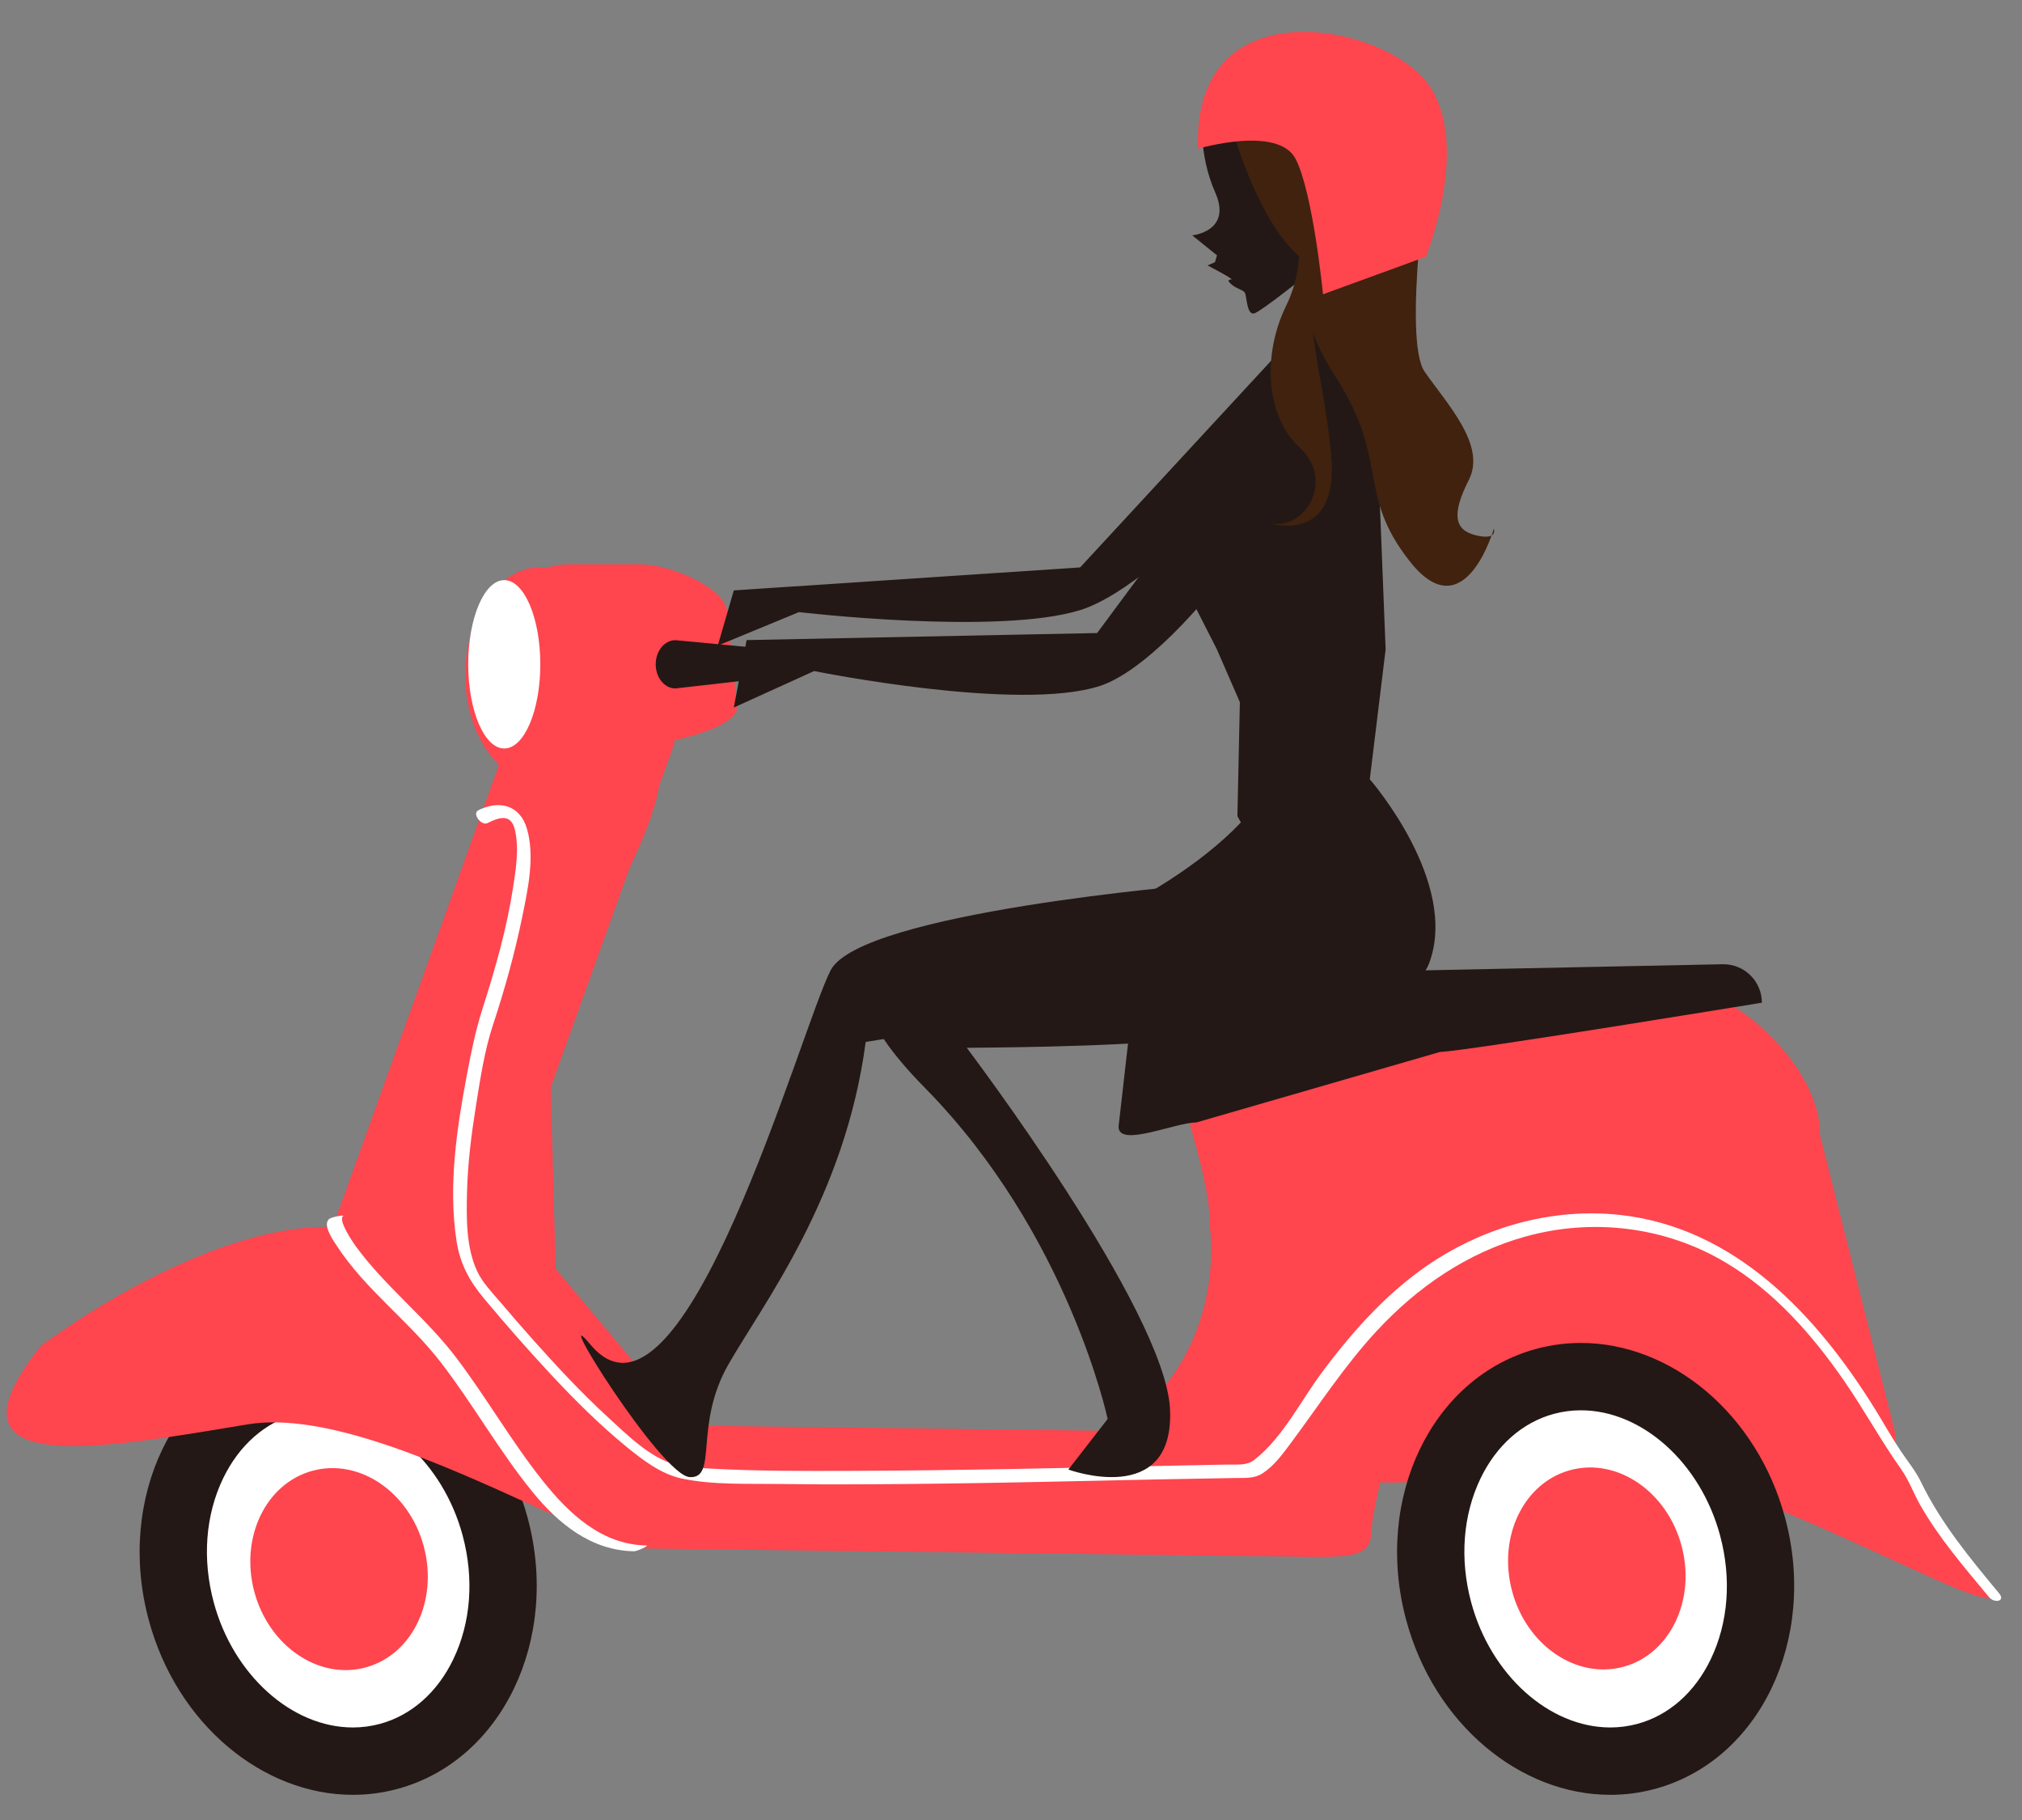
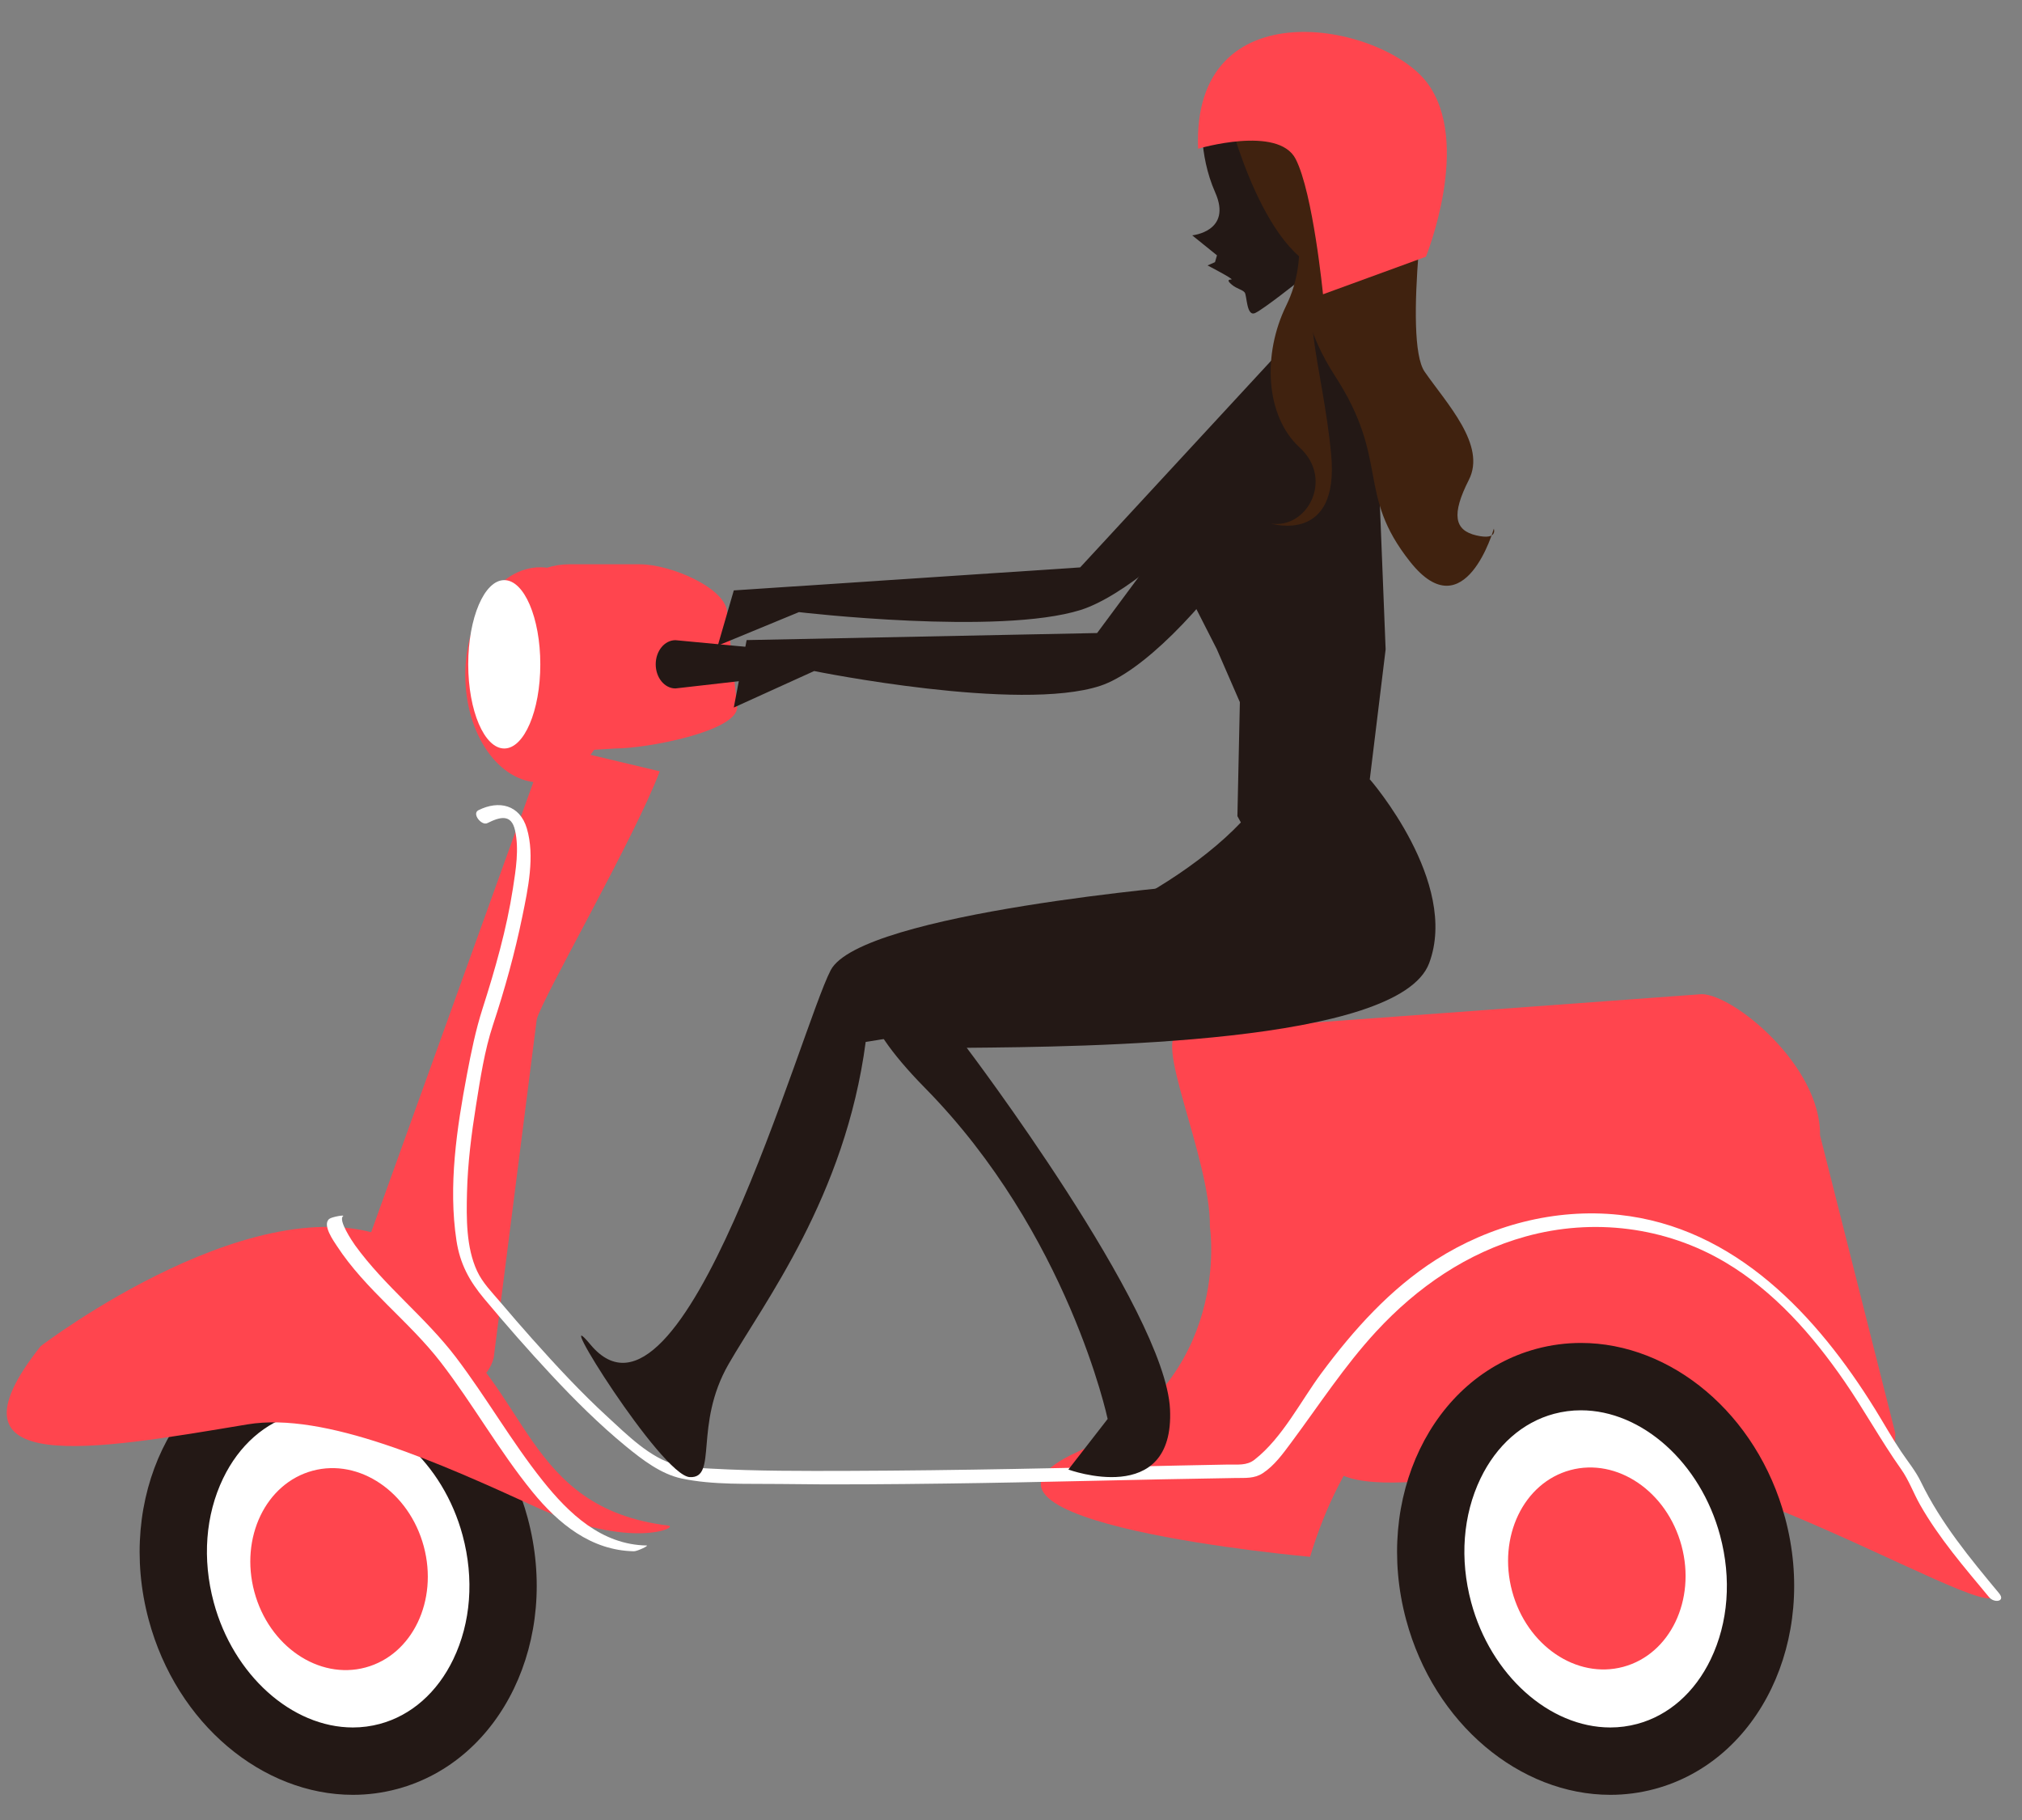
<svg xmlns="http://www.w3.org/2000/svg" version="1.1" id="レイヤー_1" x="0px" y="0px" width="300px" height="270px" viewBox="0 0 300 270" enable-background="new 0 0 300 270" xml:space="preserve">
  <rect x="0" y="0" width="300" height="270" fill="#808080" stroke="none" />
  <g>
    <g>
      <g>
        <path fill="#FFFFFF" d="M52.357,261.27c-11.293,0-22.007-9.364-25.473-22.267c-4.121-15.344,2.974-30.633,15.816-34.081     c1.725-0.465,3.505-0.698,5.291-0.698c11.294,0,22.007,9.364,25.474,22.267c2.033,7.565,1.425,15.321-1.71,21.836     c-3.013,6.262-8.022,10.61-14.105,12.245C55.924,261.034,54.144,261.27,52.357,261.27z" />
        <path fill="#231815" d="M47.992,209.22c9.074,0,17.758,7.807,20.648,18.566c1.722,6.411,1.229,12.937-1.387,18.373     c-2.372,4.932-6.244,8.335-10.9,9.586c-1.303,0.35-2.647,0.528-3.996,0.528c-9.074,0-17.757-7.809-20.647-18.566     c-1.722-6.412-1.23-12.937,1.387-18.376c2.373-4.929,6.244-8.335,10.899-9.586C45.299,209.396,46.643,209.22,47.992,209.22     L47.992,209.22 M47.991,199.228c-2.191,0-4.4,0.282-6.587,0.869c-15.527,4.171-24.188,22.169-19.344,40.202     c4.161,15.491,16.935,25.967,30.297,25.967c2.191,0,4.401-0.282,6.588-0.871c15.527-4.17,24.188-22.17,19.345-40.2     C74.128,209.703,61.354,199.226,47.991,199.228L47.991,199.228z" />
      </g>
      <ellipse transform="matrix(0.966 -0.26 0.26 0.966 -58.677 20.993)" fill="#FF454E" cx="50.175" cy="232.746" rx="13.008" ry="15.106" />
      <path fill="#FF454E" d="M201.47,205.117c0,0,37.563-27.208,57.597-17.191c20.032,10.018,17.528,26.921,33.807,44.45    c16.277,17.53-38.189-19.407-60.729-15.65C209.607,220.48,185.817,224.813,201.47,205.117z" />
      <g>
        <path fill="#FFFFFF" d="M238.923,261.27c-11.295,0-22.008-9.364-25.473-22.267c-4.121-15.344,2.973-30.633,15.814-34.081     c1.726-0.465,3.505-0.698,5.29-0.698c11.295,0,22.01,9.364,25.475,22.267c2.032,7.565,1.425,15.321-1.711,21.836     c-3.013,6.262-8.021,10.61-14.104,12.245C242.489,261.034,240.709,261.27,238.923,261.27z" />
        <path fill="#231815" d="M234.558,209.22c9.073,0,17.757,7.807,20.646,18.566c1.723,6.411,1.23,12.937-1.387,18.373     c-2.373,4.932-6.243,8.335-10.899,9.586c-1.304,0.35-2.647,0.528-3.995,0.528c-9.074,0-17.759-7.809-20.648-18.566     c-1.722-6.412-1.229-12.937,1.387-18.376c2.373-4.929,6.244-8.335,10.899-9.586C231.864,209.396,233.208,209.22,234.558,209.22     L234.558,209.22 M234.555,199.228c-2.19,0-4.398,0.282-6.586,0.869c-15.528,4.171-24.188,22.169-19.345,40.202     c4.162,15.491,16.936,25.967,30.299,25.967c2.191,0,4.399-0.282,6.587-0.871c15.527-4.17,24.188-22.17,19.345-40.2     C260.693,209.703,247.919,199.226,234.555,199.228L234.555,199.228z" />
      </g>
      <ellipse transform="matrix(0.966 -0.26 0.26 0.966 -52.286 69.404)" fill="#FF454E" cx="236.739" cy="232.746" rx="13.008" ry="15.106" />
      <ellipse fill="#FF454E" cx="80.164" cy="100.121" rx="11.13" ry="15.964" />
-       <path fill="#FF454E" d="M71.149,190.663c-0.726,3.068-3.802,4.968-6.871,4.24l-11.816-2.796c-3.069-0.728-4.967-3.805-4.241-6.873    l28.814-80.111c0.726-3.07,3.803-4.967,6.872-4.242l11.816,2.799c3.069,0.727,4.967,3.803,4.241,6.872L71.149,190.663z" />
      <path fill="#FF454E" d="M73.254,201.4c-0.729,3.068-3.808,4.964-6.876,4.234l-11.813-2.809c-3.068-0.731-4.964-3.808-4.234-6.875    l28.864-80.1c0.729-3.068,3.808-4.964,6.875-4.235l11.814,2.81c-3.761,10-17.521,33.758-18.251,36.827L73.254,201.4z" />
-       <path fill="#FF454E" d="M194.604,212.653l-92.86-1.167c-0.01-0.073-0.013-0.146-0.025-0.22L82.44,188.222l-0.952-35.078    c-0.62-3.659,15.8-27.039,16.457-37.952l-15.618,2.646c-4.056,0.688-6.841,4.211-6.222,7.871l-5.842,87.396    c0.62,3.66,21.605,12.106,25.661,11.42l-9.6-3.834l-0.057,4.472c-0.03,2.449,4.39,4.492,9.874,4.56l98.232,1.236    c5.484,0.069,8.916-0.075,9.035-3.26c0.12-3.184,1.872-9.793,1.872-9.793C205.312,215.456,200.089,212.723,194.604,212.653z" />
      <path fill="#FF454E" d="M194.374,230.958c0,0-57.616-5.124-34.46-15.591c23.155-10.468,19.596-33.354,19.596-33.354    c0.13-10.293-8.977-28.929-4.237-28.87l77.22-5.657c4.74,0.059,17.669,10.623,17.539,20.916l11.162,44.187    c-0.131,10.29-1.865,11.401-6.604,11.343c0,0-3.072-31.299-24.688-31.299C228.288,192.633,203.659,200.236,194.374,230.958z" />
      <path fill="#FF454E" d="M109.377,104.896c0,3.625-13.447,6.144-18.084,6.144l-6.872,0.42c-4.639,0-8.398-2.938-8.398-6.564V90.281    c0-3.626,3.759-6.565,8.398-6.565h10.523c4.638,0,12.943,3.609,12.943,7.234L109.377,104.896z" />
      <path fill="#231815" d="M118.487,98.551c0-1.978-3.153-2.305-4.769-2.305l-13.503-1.275c-1.617,0-2.928,1.603-2.928,3.581l0,0    c0,1.976,1.311,3.579,2.928,3.579l12.299-1.402C114.132,100.728,118.487,100.527,118.487,98.551L118.487,98.551z" />
      <ellipse fill="#FFFFFF" cx="74.817" cy="98.551" rx="5.347" ry="12.489" />
-       <path fill="#231815" d="M213.683,156.05l-36.184,10.468c-3.152,0-11.542,3.781-11.542,0.628l1.813-15.893    c0-3.153,4.286-6.563,7.44-6.563l80.487-1.646c3.153,0,5.71,2.556,5.71,5.709C261.407,148.753,216.836,156.05,213.683,156.05z" />
      <path fill="#FF454E" d="M6.038,199.702c0,0,33.202-25.363,53.236-15.347c2.414,1.206,3.147,10.271,5.09,11.62    c14.184,9.846,13.343,27.727,34.768,30.344c1.753,0.216-5.521,3.703-19.498-2.692c-14.474-6.625-31.454-14.229-42.919-12.317    C14.177,215.066-9.613,219.398,6.038,199.702z" />
      <g>
        <path fill="#FFFFFF" d="M296.598,236.366c-4.347-5.235-8.632-10.41-11.606-16.546c-0.786-1.622-1.918-2.979-2.917-4.466     c-1.367-2.034-2.567-4.188-3.857-6.273c-8.632-13.939-20.8-27.037-38.006-28.859c-9.496-1.003-19.147,1.554-27.155,6.66     c-6.787,4.329-12.21,10.378-16.977,16.791c-3.099,4.172-5.794,9.625-9.947,12.874c-1.157,0.906-2.508,0.701-3.892,0.721     c-2.444,0.037-4.889,0.092-7.333,0.145c-16.326,0.354-32.653,0.739-48.984,0.792c-6.815,0.021-13.648,0.041-20.455-0.335     c-1.704-0.094-3.475-0.154-5.139-0.568c-3.833-0.955-7.338-4.495-10.144-7.066c-3.977-3.645-7.656-7.615-11.245-11.639     c-1.585-1.775-3.14-3.578-4.682-5.395c-1.246-1.466-2.661-2.882-3.478-4.645c-1.63-3.52-1.586-7.847-1.493-11.635     c0.105-4.34,0.654-8.67,1.34-12.953c0.636-3.969,1.252-8.1,2.519-11.932c1.743-5.272,3.234-10.64,4.351-16.081     c0.838-4.08,1.89-8.958,0.666-13.066c-1.042-3.499-4.139-4.218-7.18-2.694c-1.017,0.51,0.463,2.347,1.326,1.914     c1.943-0.973,3.554-1.351,4.101,1.059c0.627,2.762,0.117,5.863-0.309,8.617c-0.937,6.06-2.646,12.029-4.514,17.861     c-1.022,3.192-1.684,6.456-2.308,9.753c-1.514,7.999-2.79,16.521-1.556,24.643c0.524,3.448,1.903,5.981,4.108,8.617     c3.226,3.856,6.54,7.641,9.97,11.316c3.492,3.741,7.132,7.364,11.093,10.611c2.369,1.939,5.164,4.097,8.231,4.748     c4.698,0.998,9.84,0.748,14.609,0.816c8.183,0.12,16.369,0.039,24.551-0.064c14.357-0.183,28.709-0.609,43.066-0.824     c1.428-0.022,2.742,0.105,3.991-0.705c1.727-1.119,3.002-2.902,4.212-4.527c4.149-5.574,7.898-11.379,12.63-16.503     c6.077-6.58,13.519-11.706,22.208-14.103c9.98-2.754,20.693-1.442,29.596,3.845c7.243,4.299,12.926,10.78,17.663,17.646     c2.939,4.261,5.418,8.808,8.407,13.032c1.163,1.643,1.827,3.542,2.815,5.284c2.806,4.945,6.626,9.353,10.241,13.707     C295.896,237.878,297.611,237.585,296.598,236.366L296.598,236.366z" />
      </g>
      <g>
        <path fill="#FFFFFF" d="M48.866,180.819c-1.131,0.856,0.684,3.356,1.13,4.041c4.215,6.457,10.692,11.14,15.395,17.236     c4.792,6.213,8.633,13.109,13.588,19.2c3.846,4.729,8.72,8.726,15.074,8.837c0.493,0.008,2.297-0.851,1.882-0.857     c-6.667-0.117-11.509-4.701-15.437-9.632c-4.639-5.827-8.339-12.345-12.842-18.274c-4.534-5.971-10.59-10.561-14.981-16.638     c-0.436-0.603-2.523-3.745-1.778-4.31C51.23,180.171,49.258,180.522,48.866,180.819L48.866,180.819z" />
      </g>
    </g>
    <g>
      <g>
        <path fill="#231815" d="M203.279,115.66c0,0,13.271,15.229,8.757,27.242c-4.513,12.013-51.124,12.382-68.603,12.541     c0,0,29.474,38.886,30.161,53.624c0.685,14.736-15.081,8.943-15.081,8.943l5.827-7.506c0,0-5.827-27.486-27.075-49.077     c-21.25-21.593,2.086-20.041,11.341-20.566c9.253-0.53,34.792-12.787,40.686-26.271" />
        <path fill="#231815" d="M177.395,131.263c0,0-49.696,4.101-54.151,12.675c-4.456,8.577-21.935,71.979-35.644,55.529     c-6.263-7.517,10.516,19.452,14.737,19.665c4.222,0.214,0.548-7.685,5.758-16.759s17.316-24.84,20.345-47.804     c0,0,39.167-5.826,54.17-15.079" />
      </g>
      <path fill="#231815" d="M196.865,47.938l-34.089,45.975l-52,1.045l-1.905,10.005l11.924-5.413c0,0,30.396,6.175,42.464,2.188    C175.327,97.75,199.647,65.273,196.865,47.938z" />
      <path fill="#231815" d="M196.186,45.301l-35.925,38.875l-51.389,3.412l-2.374,8.188l12.039-4.968c0,0,29.704,3.495,41.814-0.326    C172.462,86.66,198.075,59.187,196.186,45.301z" />
      <g>
        <path fill="#231815" d="M178.393,16.961c0,0-0.658,5.805,1.906,11.594c2.563,5.788-3.414,6.359-3.414,6.359l3.675,2.966     l-0.295,1.011l-1.101,0.488c0,0,3.98,2.064,3.538,2.083c-0.445,0.017-0.703,0.138,0.065,0.774c0.767,0.636,1.549,0.717,1.9,1.147     c0.35,0.431,0.256,3.657,1.565,3.05c1.31-0.608,6.588-4.819,6.588-4.819s1.892,14.04-1.745,20.407     c-3.636,6.369-8.22,14.471-8.22,14.471l-6.987,10.654l4.663,9.153l3.425,7.869l-0.364,16.912l1.118,2.031l-0.101,1.189     l16.724-0.664l1.344-3.463l2.906-23.834l-1.229-30.931l-1.383-34.78C202.972,30.631,192.21,10.806,178.393,16.961z" />
        <g>
          <path fill="#40220F" d="M212.039,23.436c0,0-3.963,26.958-0.664,31.713c3.3,4.755,9.17,10.89,6.562,16.028      c-2.61,5.137-2.171,7.49,1.093,8.249c3.264,0.759,2.602-0.992,2.602-0.992s-4.285,15.126-12.391,4.935      c-8.104-10.191-2.964-14.941-11.166-27.594c-8.203-12.652-3.819-21.563-2.996-26.927c0.822-5.364-2.504-18.261-2.504-18.261      S210.244,11.809,212.039,23.436z" />
          <path fill="#40220F" d="M182.16,16.775c0,0,5.66,23.171,15.896,23.653c0,0-4.56-28.989-2.063-33.234      S182.16,16.775,182.16,16.775z" />
          <path fill="#40220F" d="M191.966,30.598c0,0,2.444,7.455-1.118,14.704c-3.562,7.249-3.118,16.413,1.988,21.096      c5.108,4.683,1.109,12.097-4.255,11.274c0,0,10.194,3.148,8.92-10.276c-1.273-13.423-5.536-23.767-0.313-26.492      C202.41,38.18,191.966,30.598,191.966,30.598z" />
        </g>
        <path fill="#FF454E" d="M177.757,22.063c0,0,11.897-3.528,14.482,1.533s4.052,20.063,4.052,20.063l15.27-5.573     c0,0,6.873-16.957,0.165-25.826S176.796-2.058,177.757,22.063z" />
      </g>
    </g>
  </g>
</svg>